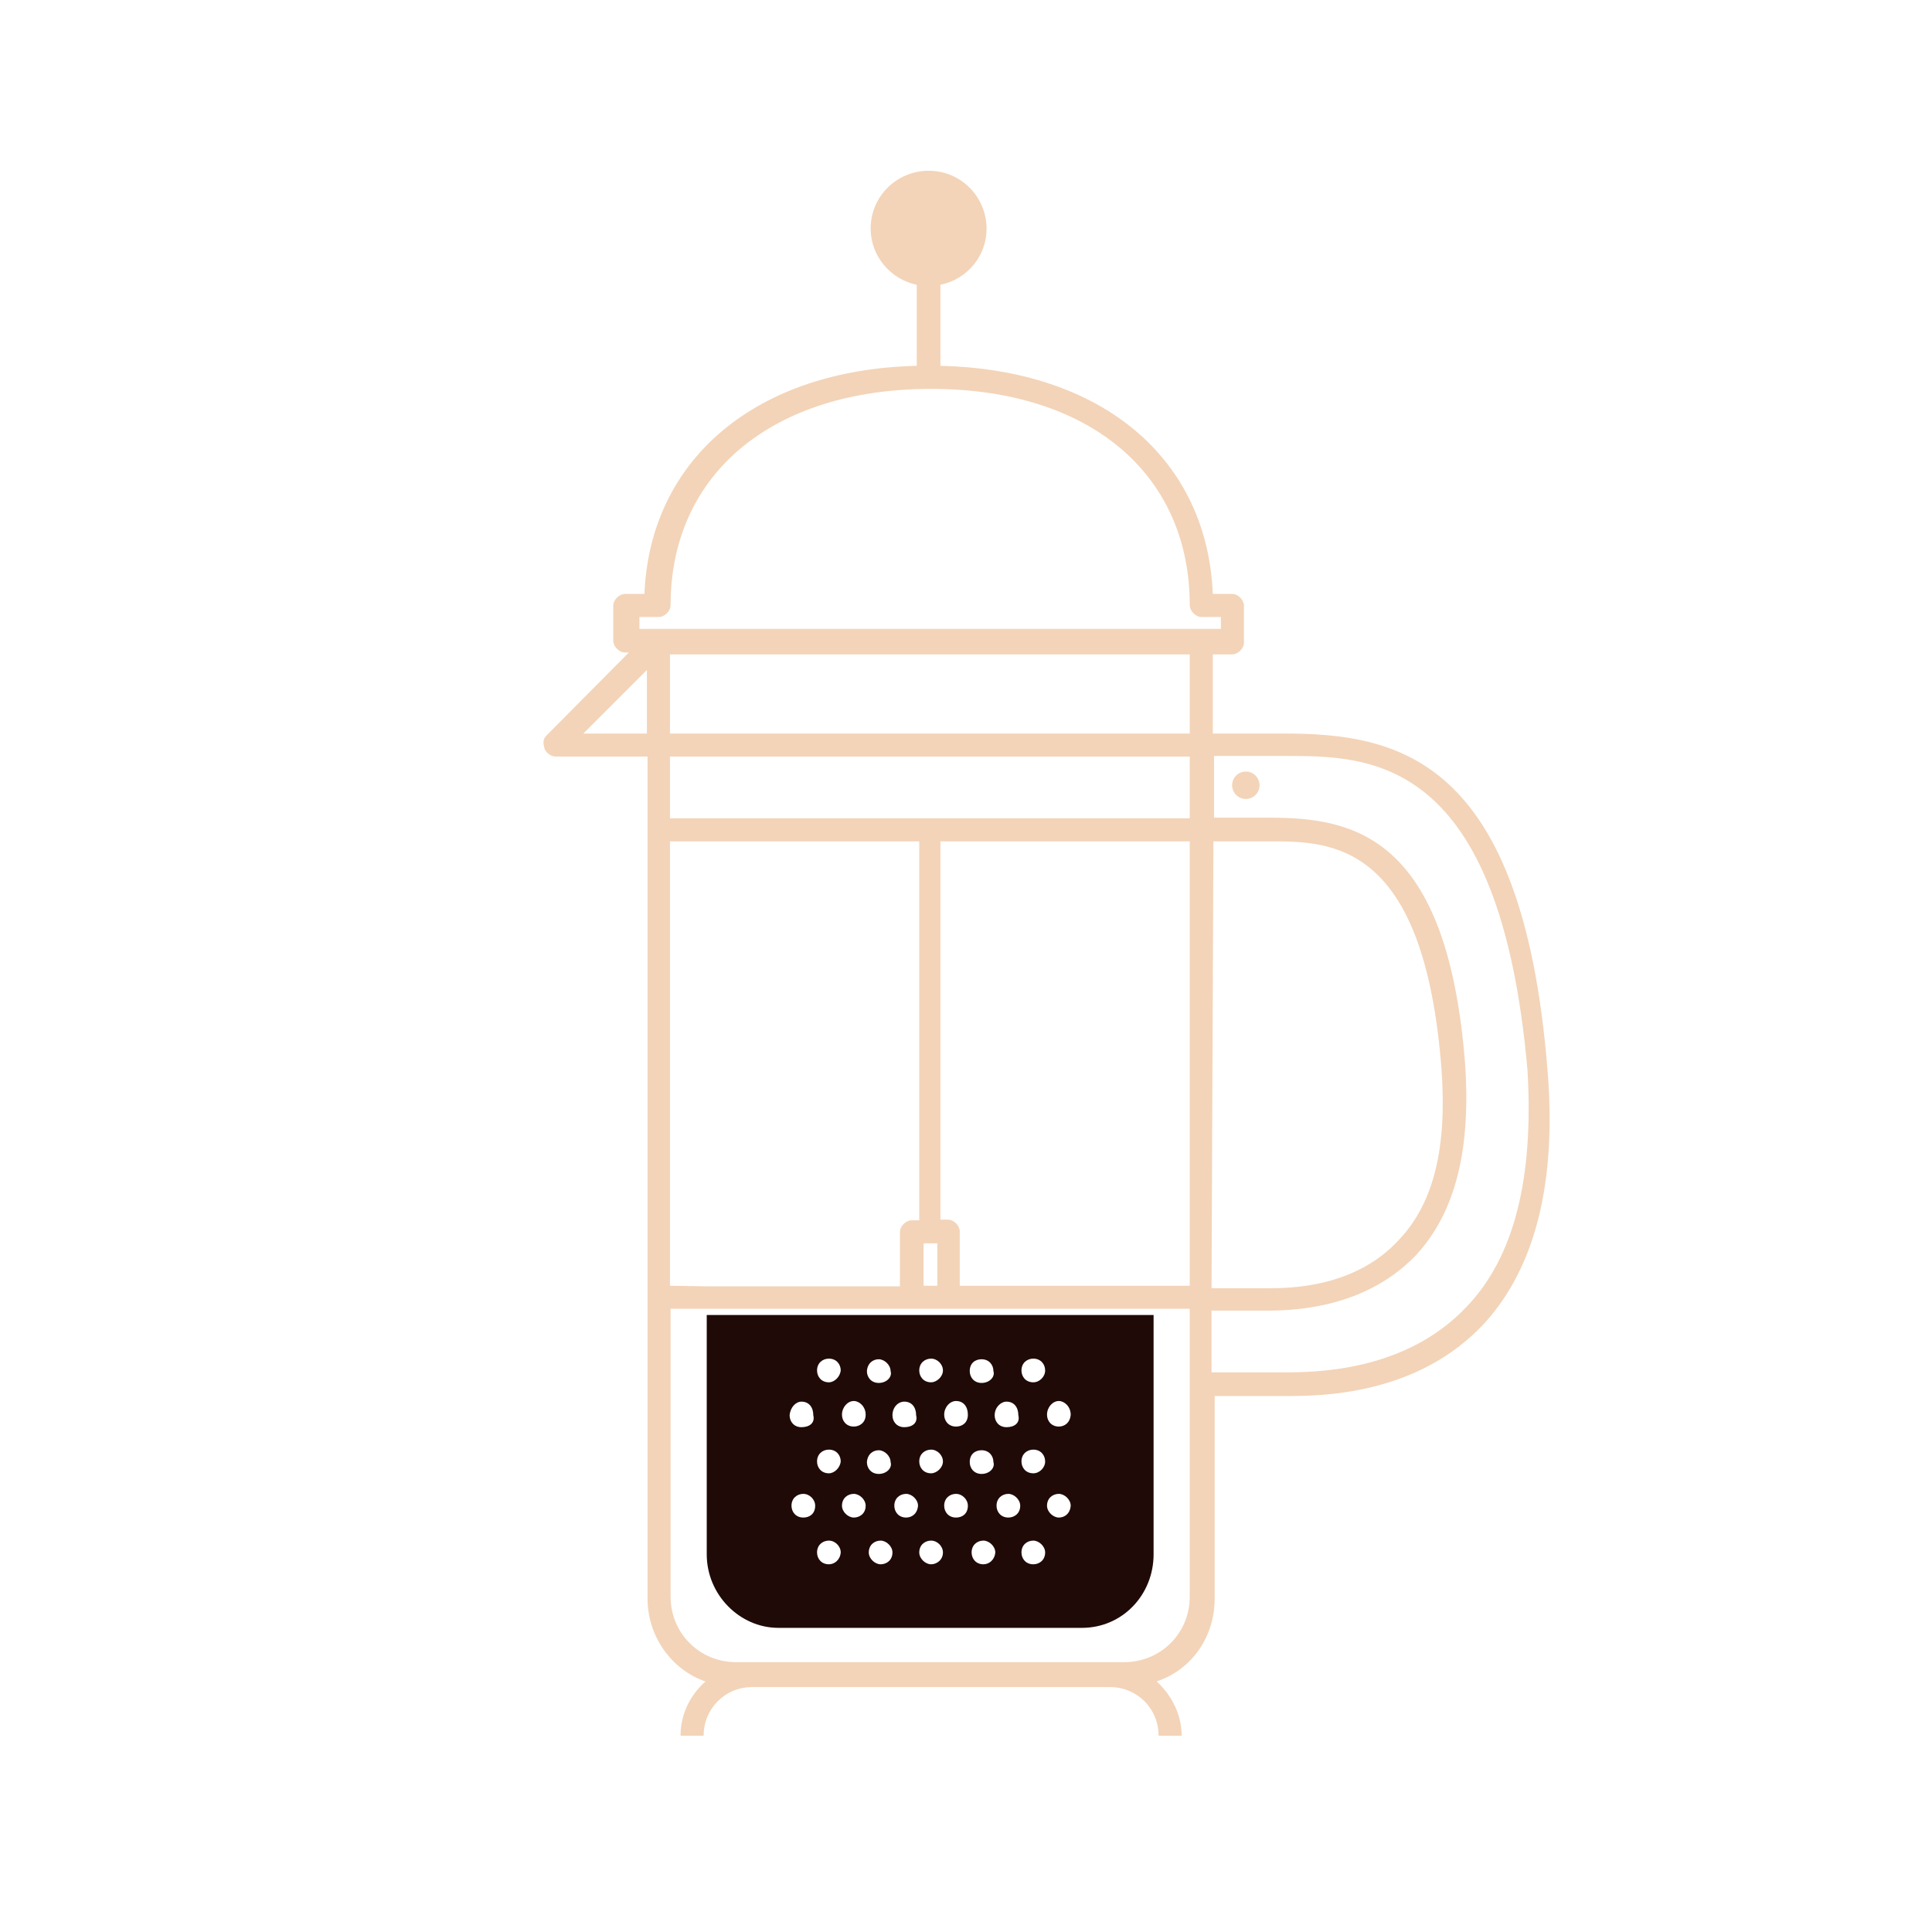
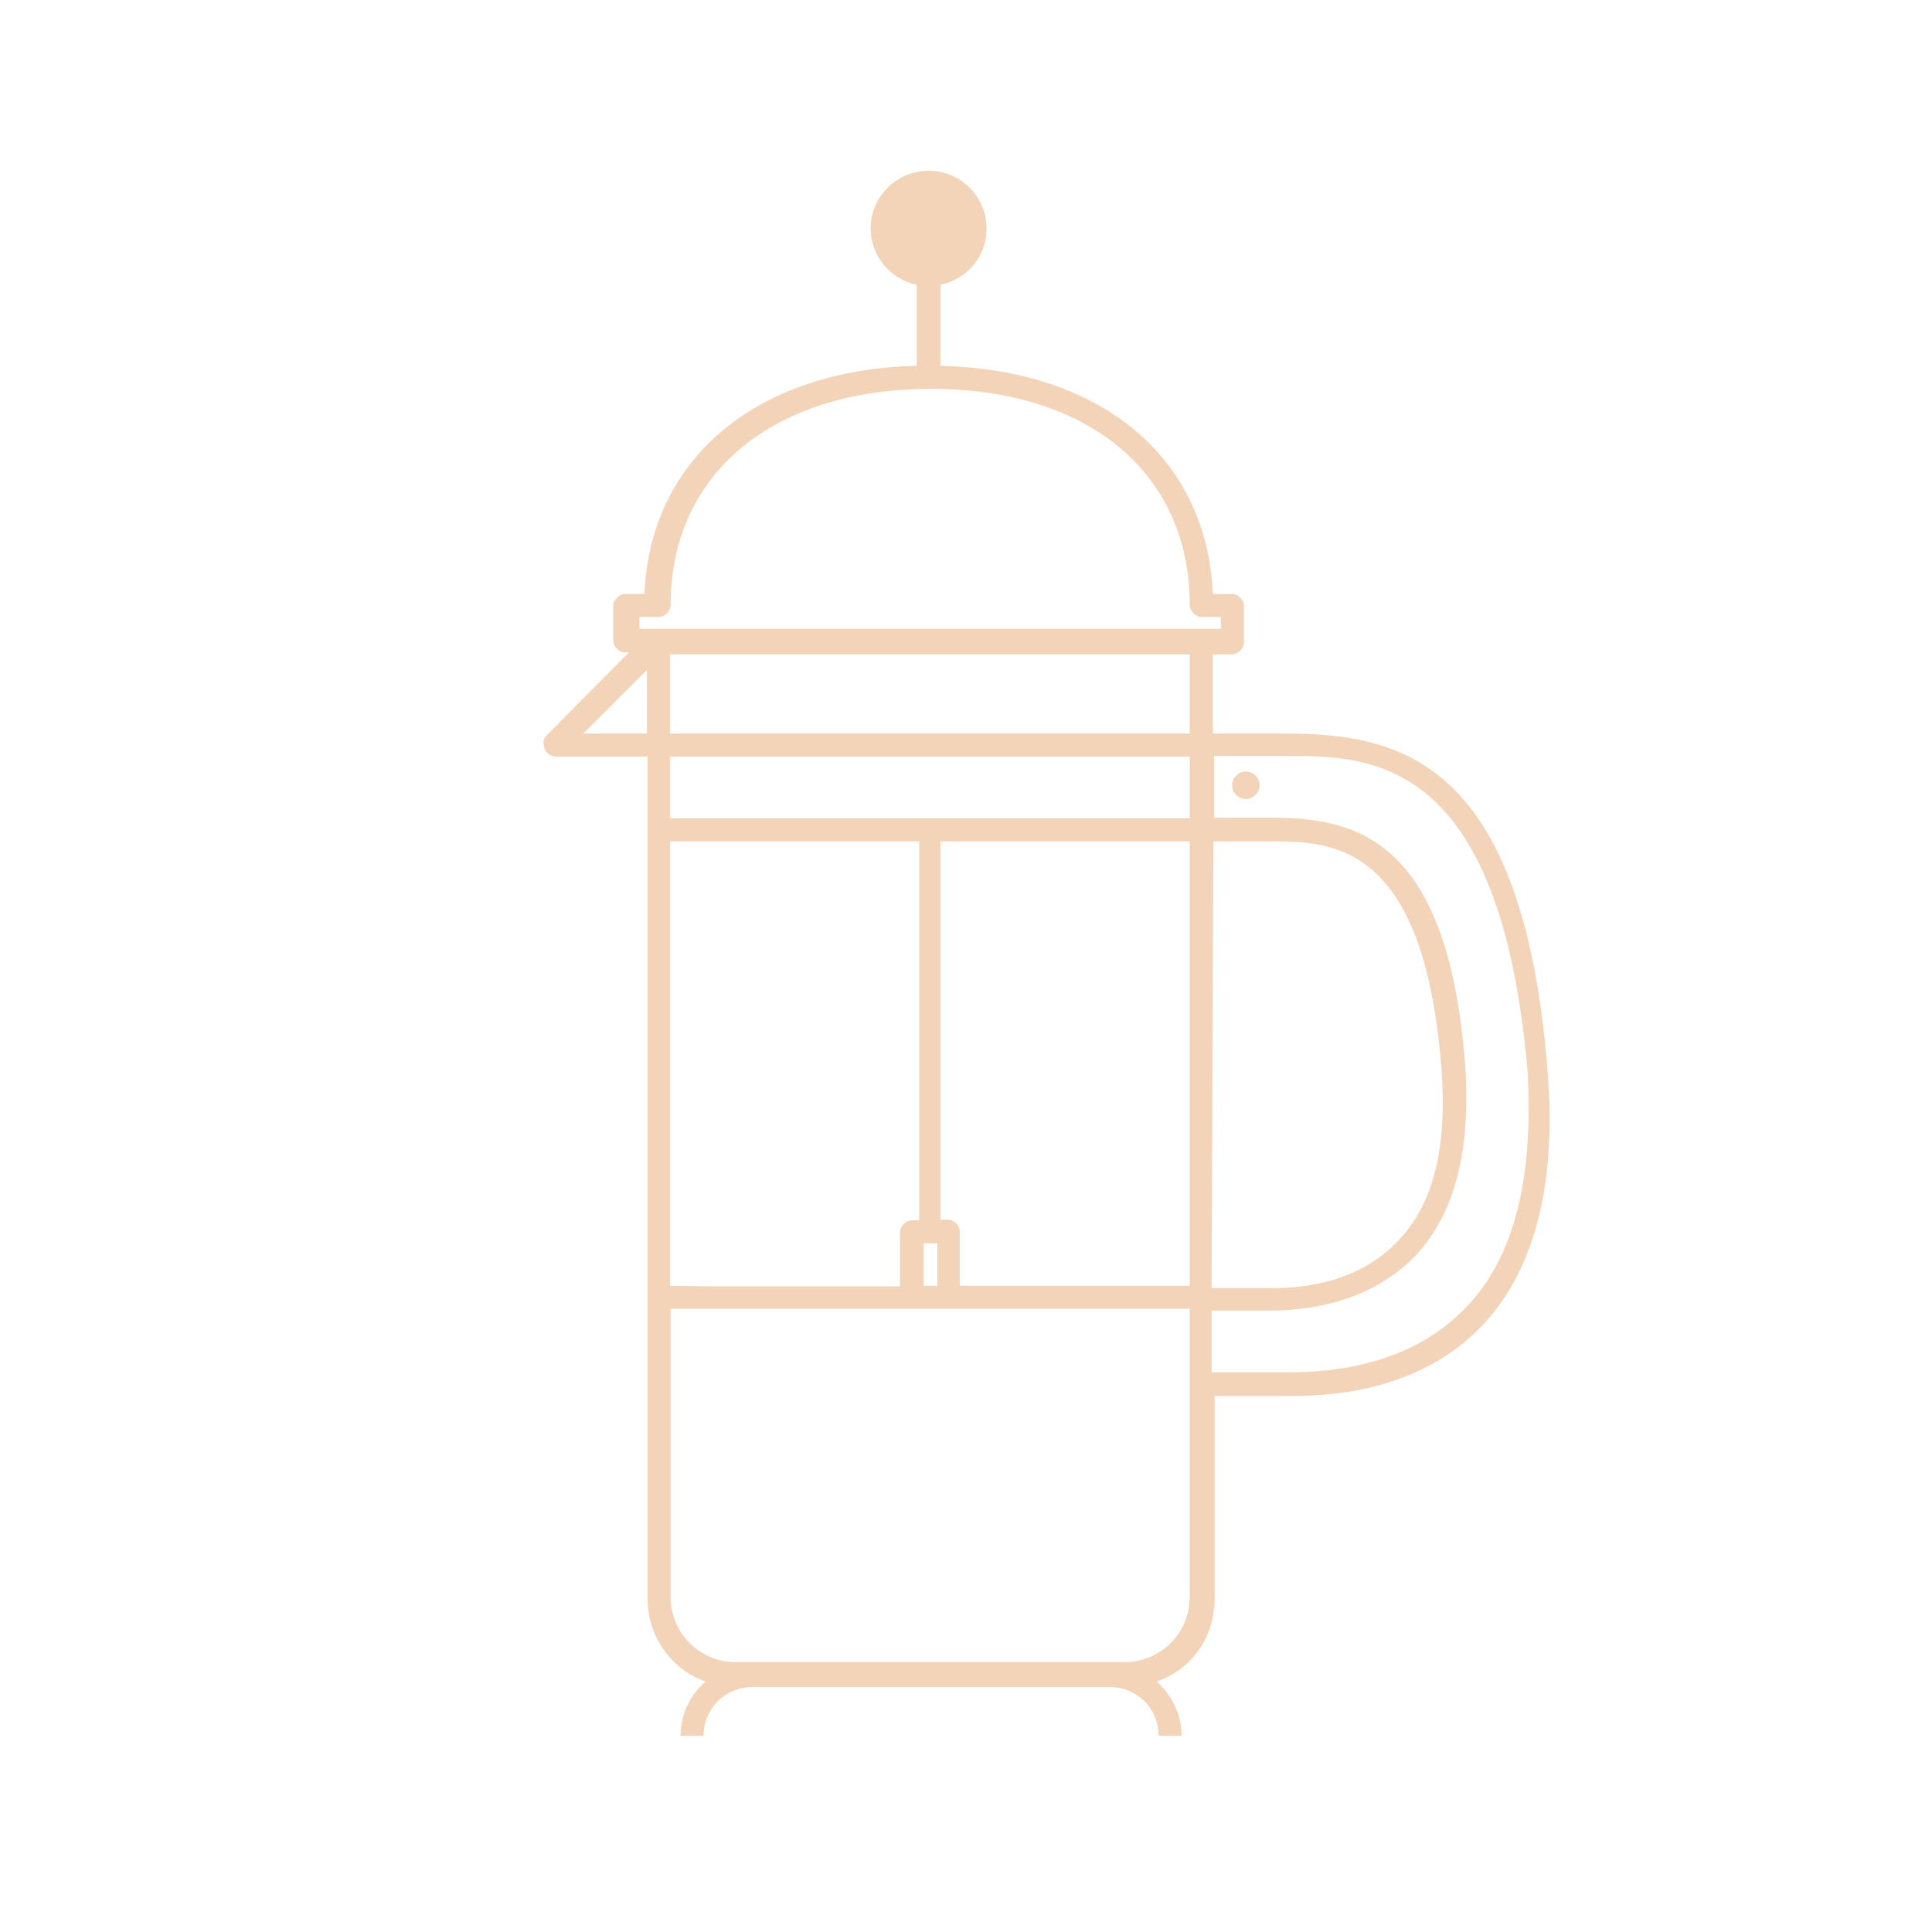
<svg xmlns="http://www.w3.org/2000/svg" version="1.1" id="Layer_1" x="0px" y="0px" viewBox="0 0 310 310" enable-background="new 0 0 310 310" xml:space="preserve">
  <circle fill="#F3D4B8" cx="199.9" cy="126" r="2.2" />
  <g>
    <path fill="#F3D4B8" d="M248.3,171.6c-4-49.9-23.9-53.9-42.2-53.9h-11.5V105h3.1c0.9,0,1.9-0.9,1.9-1.9v-5.9c0-0.9-0.9-1.9-1.9-1.9   h-3.1c-0.9-21.7-17.7-36-43.7-36.6v-13c4.3-0.9,7.4-4.6,7.4-9c0-5-4-9.3-9.3-9.3c-5,0-9.3,4-9.3,9.3c0,4.3,3.1,8.1,7.4,9v13   c-25.7,0.6-42.8,14.9-43.7,36.6h-3.1c-0.9,0-1.9,0.9-1.9,1.9v5.6c0,0.9,0.9,1.9,1.9,1.9h0.6L87.7,118c-0.6,0.6-0.6,1.2-0.3,2.2   c0.3,0.6,0.9,1.2,1.9,1.2h14.6V135v121.5c0,6.2,4,11.5,9.3,13.3c-2.5,2.2-4,5.3-4,8.7h3.7c0-4.3,3.4-7.8,7.8-7.8h57.4   c4.3,0,7.8,3.4,7.8,7.8h3.7c0-3.4-1.6-6.5-4-8.7c5.6-1.9,9.3-7.1,9.3-13.3V224h11.5c5.3,0,21.1,0,31.9-11.8   C246.4,203.2,249.8,189.6,248.3,171.6z M103.8,117.7H93.6l10.2-10.2C103.8,107.5,103.8,117.7,103.8,117.7z M190.9,256.2   c0,5.9-4.7,10.5-10.5,10.5h-2.5h-57.3h-2.5c-5.9,0-10.5-4.7-10.5-10.5V210h2.8h3.1H185h1.9h4V256.2L190.9,256.2z M107.5,206.3V135   h40v60.8h-1.2c-0.9,0-1.9,0.9-1.9,1.9v8.7h-31L107.5,206.3L107.5,206.3z M148.2,206.3v-6.8h2.2v6.8H148.2z M190.9,206.3H185h-31   v-8.7c0-0.9-0.9-1.9-1.9-1.9h-1.2V135h40L190.9,206.3L190.9,206.3z M190.9,131.3h-83.4v-9.9h83.4V131.3z M190.9,117.7h-83.4V105   h83.4V117.7z M105.7,100.9h-3.1V99h3.1c0.9,0,1.9-0.9,1.9-1.9c0-21.1,16.4-34.7,41.8-34.7s41.5,13.6,41.5,34.7   c0,0.9,0.9,1.9,1.9,1.9h3.1v1.9h-3.1H105.7L105.7,100.9z M194.7,135h9c9.9,0,24.8,0,27.6,36.6c0.9,12.4-1.2,21.4-6.8,27.3   c-7.1,7.8-17.7,7.8-21.1,7.8h-9L194.7,135L194.7,135z M235.3,209.7c-9.9,10.5-24.5,10.5-29.4,10.5h-11.5v-9.9h9   c10.2,0,18.3-3.1,23.9-9c6.2-6.8,8.7-16.7,7.8-30.4c-2.8-36.6-17.7-39.7-31.3-39.7h-9v-9.9h11.5c13.6,0,34.4,0,38.8,50.5   C246.1,189,243,201.7,235.3,209.7z" />
-     <path fill="#1F0A07" d="M113.4,211v38.4c0,6.5,5.3,11.8,11.5,11.8h48.7c6.5,0,11.5-5.3,11.5-11.8V211H113.4z M157.5,218.1   c1.2,0,1.9,0.9,1.9,1.9c0.3,0.9-0.6,1.9-1.9,1.9c-1.2,0-1.9-0.9-1.9-1.9C155.6,218.7,156.5,218.1,157.5,218.1z M141,218.1   c0.9,0,1.9,0.9,1.9,1.9c0.3,0.9-0.6,1.9-1.9,1.9c-1.2,0-1.9-0.9-1.9-1.9C139.2,218.7,140.1,218.1,141,218.1z M128.6,224.9   c1.2,0,1.9,0.9,1.9,2.2c0.3,1.2-0.6,1.9-1.9,1.9c-1.2,0-1.9-0.9-1.9-1.9C126.8,225.8,127.7,224.9,128.6,224.9z M128.9,243.5   c-1.2,0-1.9-0.9-1.9-1.9c0-1.2,0.9-1.9,1.9-1.9s1.9,0.9,1.9,1.9C130.8,242.9,129.9,243.5,128.9,243.5z M133,251   c-1.2,0-1.9-0.9-1.9-1.9c0-1.2,0.9-1.9,1.9-1.9s1.9,0.9,1.9,1.9C134.8,250.3,133.9,251,133,251z M133,236.4c-1.2,0-1.9-0.9-1.9-1.9   c0-1.2,0.9-1.9,1.9-1.9c1.2,0,1.9,0.9,1.9,1.9C134.8,235.5,133.9,236.4,133,236.4z M133,221.8c-1.2,0-1.9-0.9-1.9-1.9   c0-1.2,0.9-1.9,1.9-1.9c1.2,0,1.9,0.9,1.9,1.9C134.8,220.9,133.9,221.8,133,221.8z M137,243.5c-0.9,0-1.9-0.9-1.9-1.9   c0-1.2,0.9-1.9,1.9-1.9c0.9,0,1.9,0.9,1.9,1.9C138.9,242.9,137.9,243.5,137,243.5z M137,228.9c-1.2,0-1.9-0.9-1.9-1.9   c0-1.2,0.9-2.2,1.9-2.2c0.9,0,1.9,0.9,1.9,2.2S137.9,228.9,137,228.9z M141,232.7c0.9,0,1.9,0.9,1.9,1.9c0.3,0.9-0.6,1.9-1.9,1.9   c-1.2,0-1.9-0.9-1.9-1.9C139.2,233.3,140.1,232.7,141,232.7z M141.3,251c-0.9,0-1.9-0.9-1.9-1.9c0-1.2,0.9-1.9,1.9-1.9   c0.9,0,1.9,0.9,1.9,1.9C143.2,250.3,142.3,251,141.3,251z M145.1,224.9c1.2,0,1.9,0.9,1.9,2.2c0.3,1.2-0.6,1.9-1.9,1.9   c-1.2,0-1.9-0.9-1.9-1.9C143.2,225.8,144.1,224.9,145.1,224.9z M145.4,243.5c-1.2,0-1.9-0.9-1.9-1.9c0-1.2,0.9-1.9,1.9-1.9   c0.9,0,1.9,0.9,1.9,1.9C147.2,242.9,146.3,243.5,145.4,243.5z M149.4,251c-0.9,0-1.9-0.9-1.9-1.9c0-1.2,0.9-1.9,1.9-1.9   s1.9,0.9,1.9,1.9C151.3,250.3,150.3,251,149.4,251z M149.4,236.4c-1.2,0-1.9-0.9-1.9-1.9c0-1.2,0.9-1.9,1.9-1.9s1.9,0.9,1.9,1.9   C151.3,235.5,150.3,236.4,149.4,236.4z M149.4,221.8c-1.2,0-1.9-0.9-1.9-1.9c0-1.2,0.9-1.9,1.9-1.9s1.9,0.9,1.9,1.9   C151.3,220.9,150.3,221.8,149.4,221.8z M153.4,243.5c-1.2,0-1.9-0.9-1.9-1.9c0-1.2,0.9-1.9,1.9-1.9s1.9,0.9,1.9,1.9   C155.3,242.9,154.4,243.5,153.4,243.5z M153.4,228.9c-1.2,0-1.9-0.9-1.9-1.9c0-1.2,0.9-2.2,1.9-2.2c1.2,0,1.9,0.9,1.9,2.2   C155.3,228.3,154.4,228.9,153.4,228.9z M157.5,232.7c1.2,0,1.9,0.9,1.9,1.9c0.3,0.9-0.6,1.9-1.9,1.9c-1.2,0-1.9-0.9-1.9-1.9   C155.6,233.3,156.5,232.7,157.5,232.7z M157.8,251c-1.2,0-1.9-0.9-1.9-1.9c0-1.2,0.9-1.9,1.9-1.9c0.9,0,1.9,0.9,1.9,1.9   C159.6,250.3,158.7,251,157.8,251z M161.5,224.9c1.2,0,1.9,0.9,1.9,2.2c0.3,1.2-0.6,1.9-1.9,1.9c-1.2,0-1.9-0.9-1.9-1.9   C159.6,225.8,160.6,224.9,161.5,224.9z M161.8,243.5c-1.2,0-1.9-0.9-1.9-1.9c0-1.2,0.9-1.9,1.9-1.9c0.9,0,1.9,0.9,1.9,1.9   C163.7,242.9,162.7,243.5,161.8,243.5z M165.8,251c-1.2,0-1.9-0.9-1.9-1.9c0-1.2,0.9-1.9,1.9-1.9c0.9,0,1.9,0.9,1.9,1.9   C167.7,250.3,166.8,251,165.8,251z M165.8,236.4c-1.2,0-1.9-0.9-1.9-1.9c0-1.2,0.9-1.9,1.9-1.9c1.2,0,1.9,0.9,1.9,1.9   S166.8,236.4,165.8,236.4z M165.8,221.8c-1.2,0-1.9-0.9-1.9-1.9c0-1.2,0.9-1.9,1.9-1.9c1.2,0,1.9,0.9,1.9,1.9   C167.7,220.9,166.8,221.8,165.8,221.8z M169.9,243.5c-0.9,0-1.9-0.9-1.9-1.9c0-1.2,0.9-1.9,1.9-1.9c0.9,0,1.9,0.9,1.9,1.9   C171.7,242.9,170.8,243.5,169.9,243.5z M169.9,228.9c-1.2,0-1.9-0.9-1.9-1.9c0-1.2,0.9-2.2,1.9-2.2c0.9,0,1.9,0.9,1.9,2.2   C171.7,228.3,170.8,228.9,169.9,228.9z" />
  </g>
</svg>